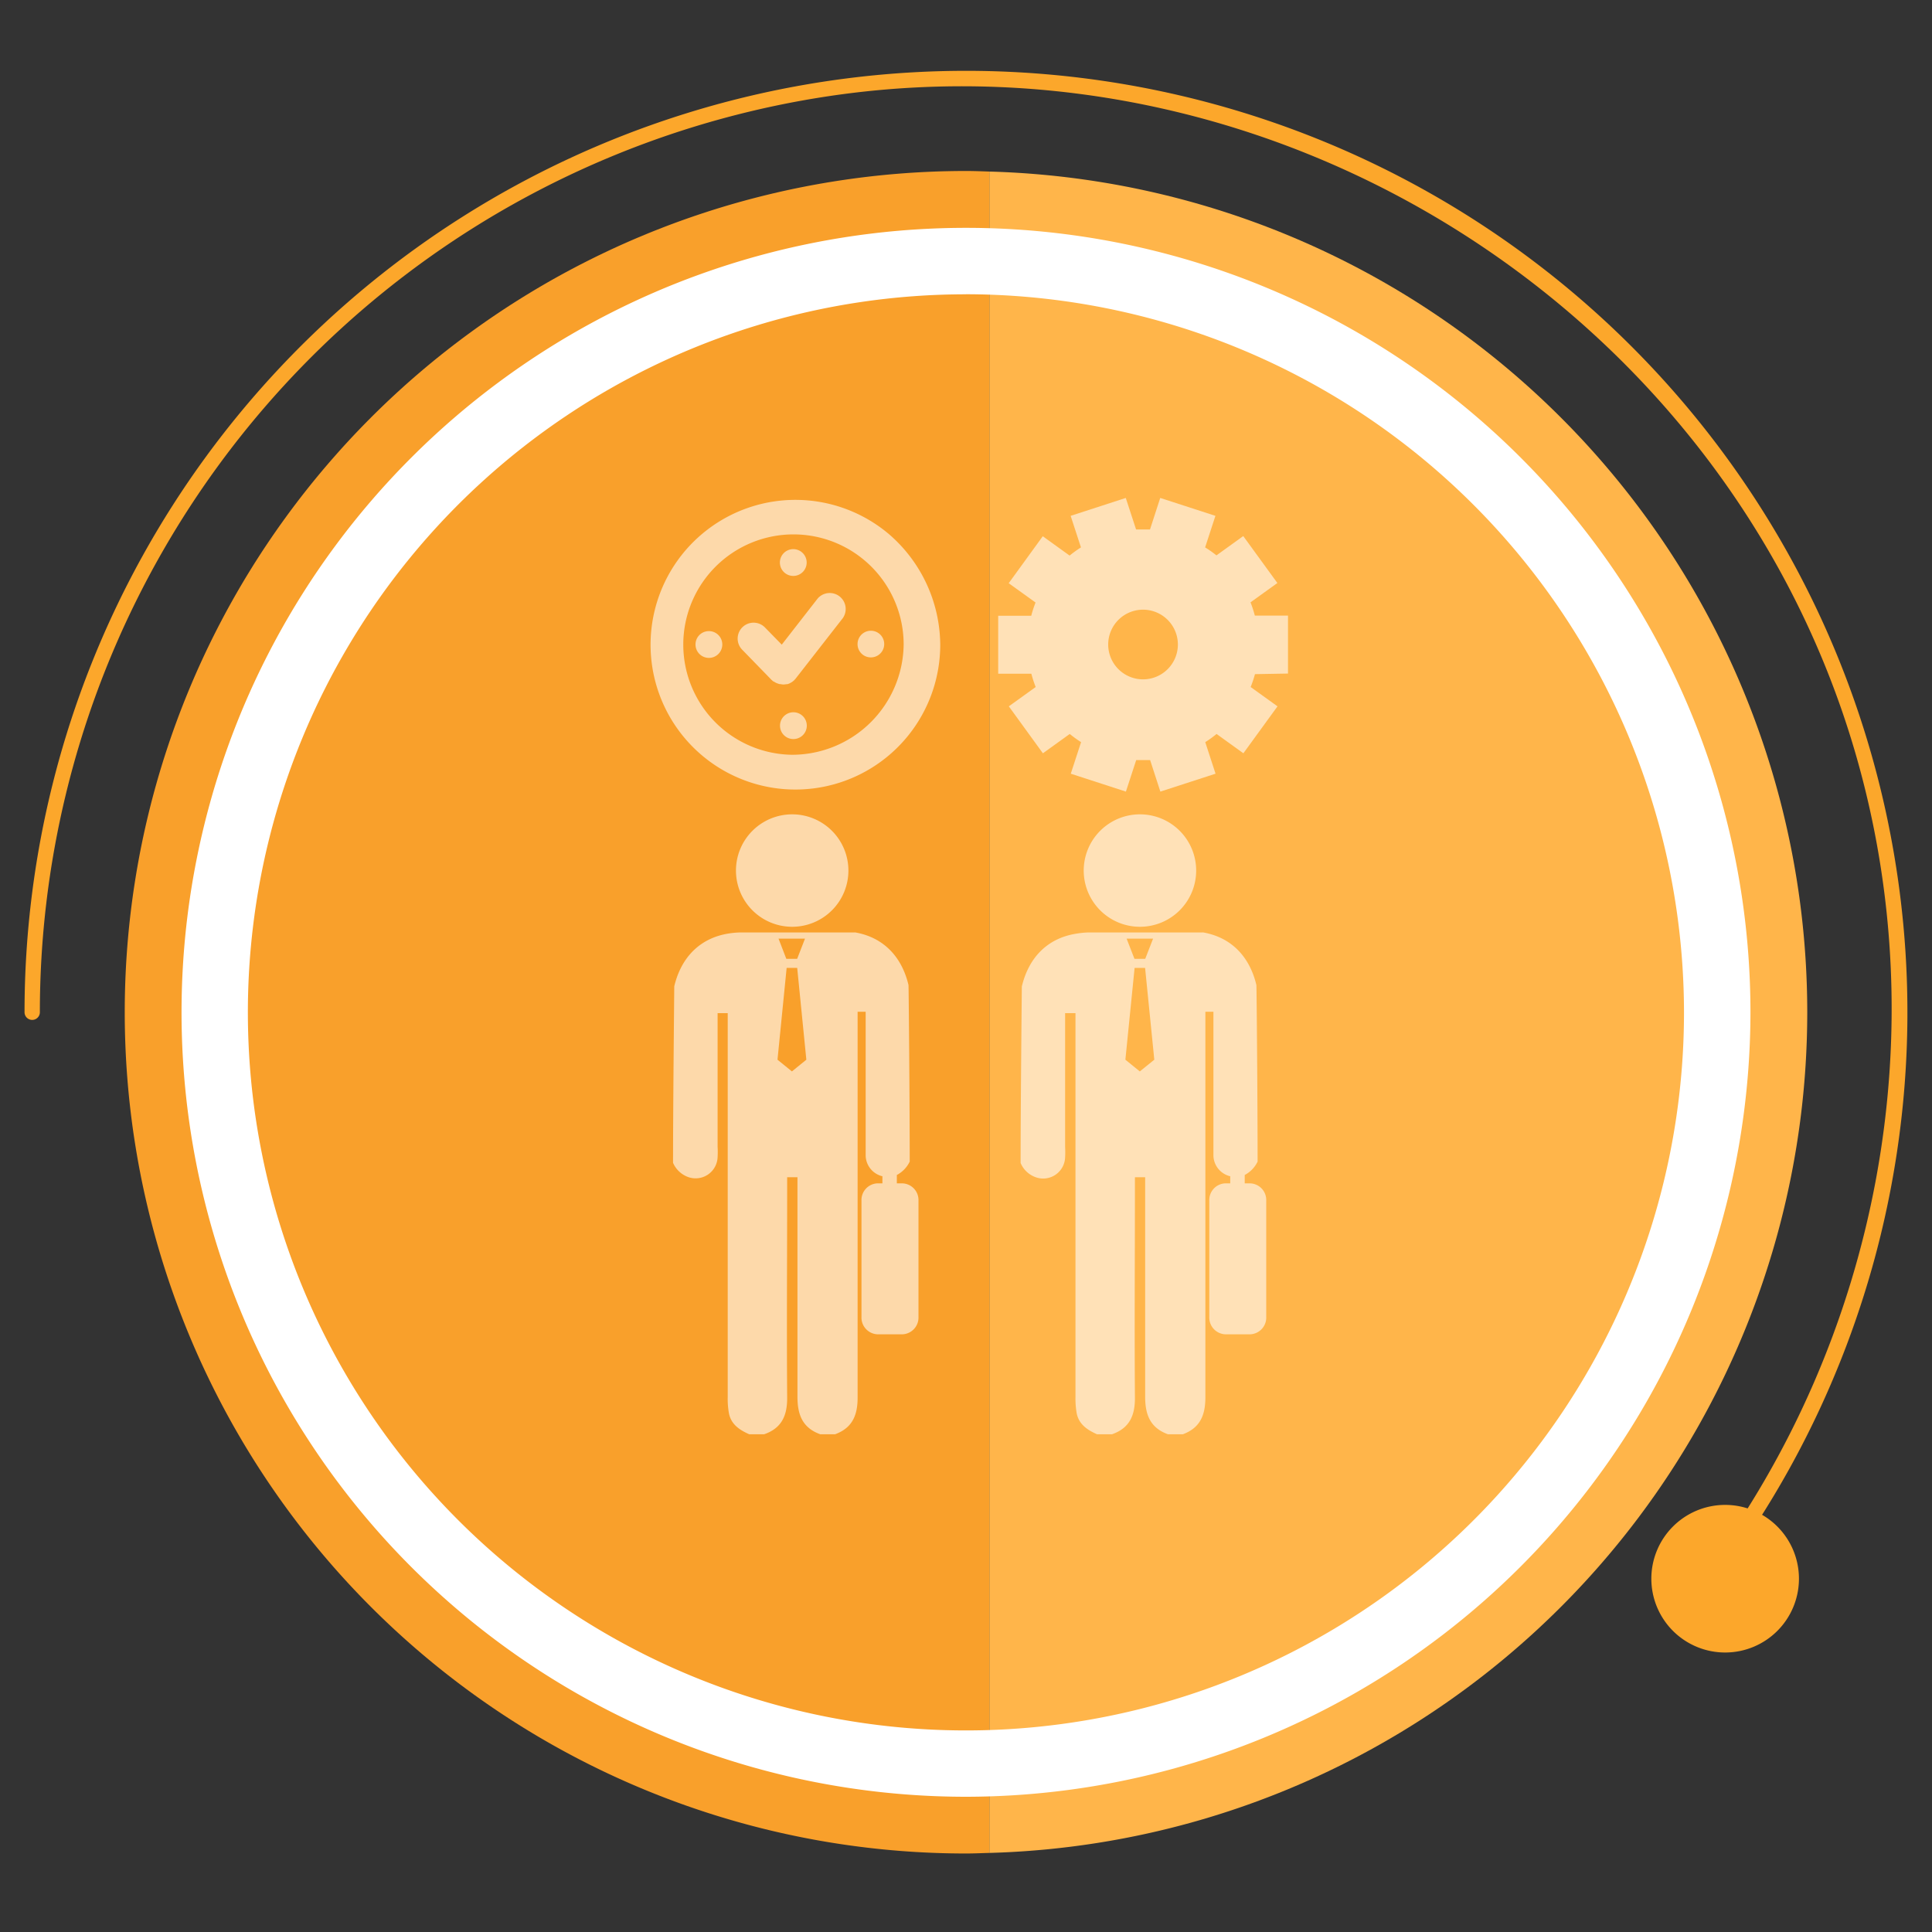
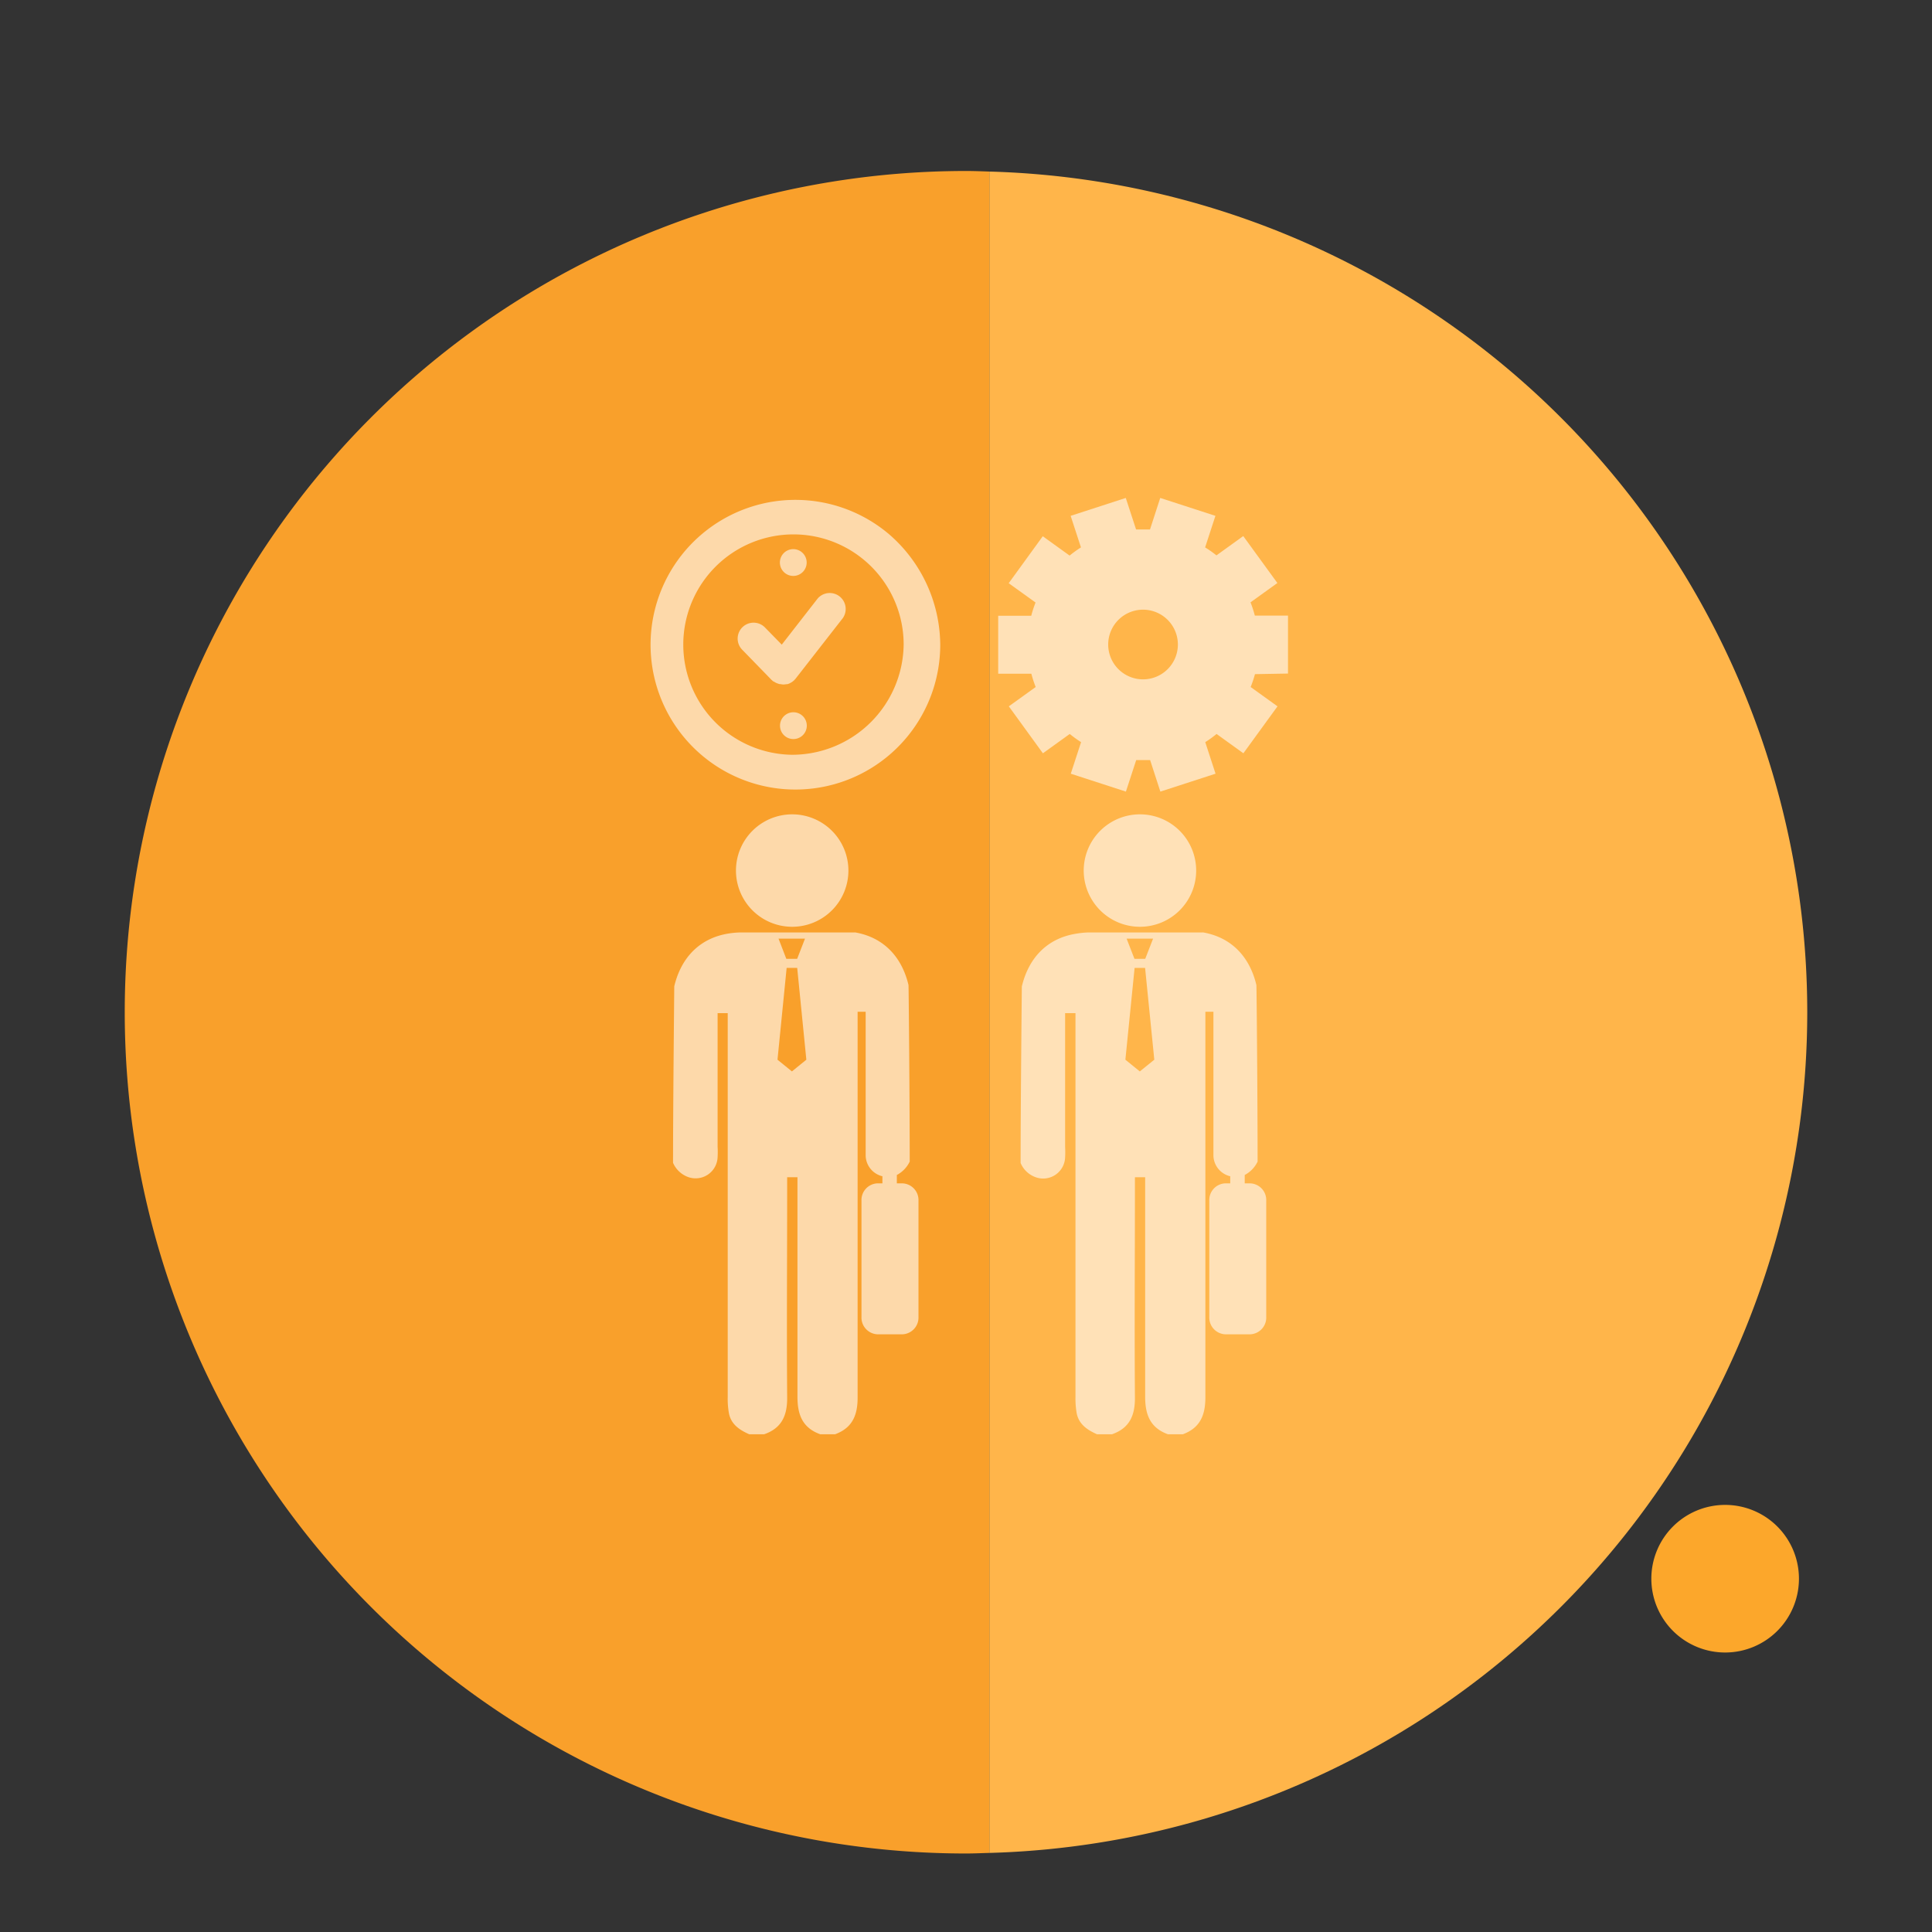
<svg xmlns="http://www.w3.org/2000/svg" id="Capa_1" data-name="Capa 1" viewBox="0 0 300 300">
  <rect x="0" y="0" width="300" height="300" fill="#333333" stroke="none" />
  <defs>
    <style>.cls-1{fill:#f9a02b;}.cls-2{fill:#ffb54a;}.cls-3{fill:#fff;}.cls-4{fill:#fca72b;}.cls-5{opacity:0.6;}</style>
  </defs>
  <title>iconos_preguntas</title>
  <path class="cls-1" d="M150,26.55a130.63,130.63,0,0,0,0,261.26c1.22,0,2.42-.06,3.63-.09V26.64C152.42,26.6,151.22,26.55,150,26.55Z" />
  <path class="cls-2" d="M280.63,157.18a130.6,130.6,0,0,0-127-130.54V287.72A130.6,130.6,0,0,0,280.63,157.18Z" />
-   <path class="cls-3" d="M150,279A121.81,121.81,0,1,1,271.81,157.18,121.94,121.94,0,0,1,150,279Zm0-233.3A111.5,111.5,0,1,0,261.49,157.18,111.62,111.62,0,0,0,150,45.69Z" />
-   <path class="cls-4" d="M266.69,245.24a146.19,146.19,0,0,0-125.11-234A146.2,146.2,0,0,0,3.81,157.18a1.19,1.19,0,0,0,2.38,0A143.83,143.83,0,0,1,128.83,14.91C199,4.52,268.18,48.67,288.06,116.79c12.71,43.54,3.71,91-23.42,127.25-.92,1.22,1.14,2.41,2.05,1.2Z" />
  <path class="cls-4" d="M279.34,245.14a11.46,11.46,0,1,1-11.46-11.46A11.46,11.46,0,0,1,279.34,245.14Z" />
  <g class="cls-5">
    <path class="cls-3" d="M123,143.91a8.73,8.73,0,1,0-8.72-8.73A8.73,8.73,0,0,0,123,143.91Z" />
    <path class="cls-3" d="M140.05,183.75h-.79v-1.3a4.57,4.57,0,0,0,2-2.08c0-9-.16-27.27-.19-27.42-1.08-4.53-4-7.41-8.25-8.16a.13.13,0,0,0-.08,0h0l-17.7,0a13.36,13.36,0,0,0-2,.18c-4.3.72-7.25,3.61-8.34,8.18,0,.14-.19,18.41-.19,27.41a4.06,4.06,0,0,0,2.46,2.25,3.42,3.42,0,0,0,4.46-3.13,14.78,14.78,0,0,0,0-1.63V157.32H113v1.53q0,29,0,58.07a12.68,12.68,0,0,0,.19,2.54c.34,1.73,1.66,2.59,3.14,3.25h2.33c2.71-.93,3.59-2.9,3.57-5.66-.08-10.94,0-21.88,0-32.81V182.8h1.6v1.41c0,10.9,0,21.8,0,32.7,0,2.79.8,4.81,3.53,5.8h2.32c2.71-1,3.5-3,3.49-5.73q0-12.78,0-25.56V157.1h1.25v20.75c0,.55,0,1.09,0,1.63a3.38,3.38,0,0,0,2.6,3.17v1.1h-.79a2.59,2.59,0,0,0-2.46,2.72v18a2.6,2.6,0,0,0,2.46,2.72h3.93a2.6,2.6,0,0,0,2.46-2.72v-18A2.59,2.59,0,0,0,140.05,183.75Zm-17.15-38H125l-1.22,3.14h-1.68l-1.21-3.14Zm.07,20.62-2.24-1.82,1.42-14.25h1.64l1.42,14.25Z" />
    <path class="cls-3" d="M200,104.59v-9h-5.15a18.34,18.34,0,0,0-.67-2.06l4.17-3-5.3-7.29-4.16,3A17.11,17.11,0,0,0,187.13,85l1.6-4.9-8.57-2.78-1.59,4.9c-.35,0-.71,0-1.08,0s-.72,0-1.08,0l-1.6-4.9-8.56,2.78,1.6,4.9a18.27,18.27,0,0,0-1.76,1.27l-4.17-3-5.29,7.29,4.17,3a18.34,18.34,0,0,0-.67,2.06H155v9h5.15a18.34,18.34,0,0,0,.67,2.06l-4.17,3,5.29,7.29,4.17-3a18.27,18.27,0,0,0,1.76,1.27l-1.6,4.9,8.56,2.78,1.6-4.9c.36,0,.72,0,1.08,0s.73,0,1.08,0l1.59,4.9,8.57-2.78-1.6-4.9a17.11,17.11,0,0,0,1.76-1.27l4.16,3,5.3-7.29-4.17-3a17.54,17.54,0,0,0,.67-2Zm-22.51.9a5.41,5.41,0,1,1,5.41-5.41A5.41,5.41,0,0,1,177.49,105.49Z" />
    <path class="cls-3" d="M121.59,106.29h0a3.15,3.15,0,0,0,.52-.05l.14,0a2,2,0,0,0,.34-.12l.17-.09a2.61,2.61,0,0,0,.28-.17l.17-.14.1-.08.14-.16a.43.43,0,0,0,.09-.1l7.34-9.41a2.48,2.48,0,0,0-3.9-3.05l-5.59,7.18-2.6-2.66a2.47,2.47,0,1,0-3.55,3.44l4.58,4.71.13.11.13.12.07,0,.15.1.26.14.16.06.29.1.14,0A3.25,3.25,0,0,0,121.59,106.29Z" />
    <path class="cls-3" d="M125.26,87.36a2.08,2.08,0,1,0-2.07,2.07A2.08,2.08,0,0,0,125.26,87.36Z" />
-     <path class="cls-3" d="M108,100A2.08,2.08,0,1,0,110,98,2.07,2.07,0,0,0,108,100Z" />
-     <path class="cls-3" d="M135.23,102.08a2.07,2.07,0,1,0-2.07-2.07A2.06,2.06,0,0,0,135.23,102.08Z" />
    <path class="cls-3" d="M138,82.91a22.49,22.49,0,1,0,8,17.17A22.88,22.88,0,0,0,138,82.91ZM123,117.2a17.11,17.11,0,1,1,17.32-17.11A17.34,17.34,0,0,1,123,117.2Z" />
    <path class="cls-3" d="M123.19,114.76a2.08,2.08,0,1,0-2.07-2.07A2.07,2.07,0,0,0,123.19,114.76Z" />
    <path class="cls-3" d="M177,143.91a8.73,8.73,0,1,0-8.72-8.73A8.73,8.73,0,0,0,177,143.91Z" />
    <path class="cls-3" d="M194.07,183.75h-.79v-1.3a4.57,4.57,0,0,0,2-2.08c0-9-.15-27.27-.19-27.42-1.08-4.53-4-7.41-8.25-8.16a.13.13,0,0,0-.08,0h0l-17.71,0A13.59,13.59,0,0,0,167,145c-4.3.72-7.24,3.61-8.33,8.18,0,.14-.19,18.41-.19,27.41a4,4,0,0,0,2.46,2.25,3.41,3.41,0,0,0,4.45-3.13,14.79,14.79,0,0,0,0-1.63V157.32H167v1.53q0,29,0,58.07a13.46,13.46,0,0,0,.19,2.54c.35,1.73,1.67,2.59,3.15,3.25h2.33c2.7-.93,3.58-2.9,3.56-5.66-.08-10.94,0-21.88,0-32.81V182.8h1.59v1.41c0,10.9,0,21.8,0,32.7,0,2.79.81,4.81,3.53,5.8h2.33c2.7-1,3.49-3,3.49-5.73q0-12.78,0-25.56V157.1h1.25v20.75c0,.55,0,1.09,0,1.63a3.38,3.38,0,0,0,2.61,3.17v1.1h-.79a2.59,2.59,0,0,0-2.46,2.72v18a2.6,2.6,0,0,0,2.46,2.72h3.92a2.6,2.6,0,0,0,2.46-2.72v-18A2.59,2.59,0,0,0,194.07,183.75Zm-17.15-38h2.13l-1.22,3.14h-1.67l-1.22-3.14Zm.07,20.62-2.24-1.82,1.43-14.25h1.63l1.43,14.25Z" />
  </g>
</svg>